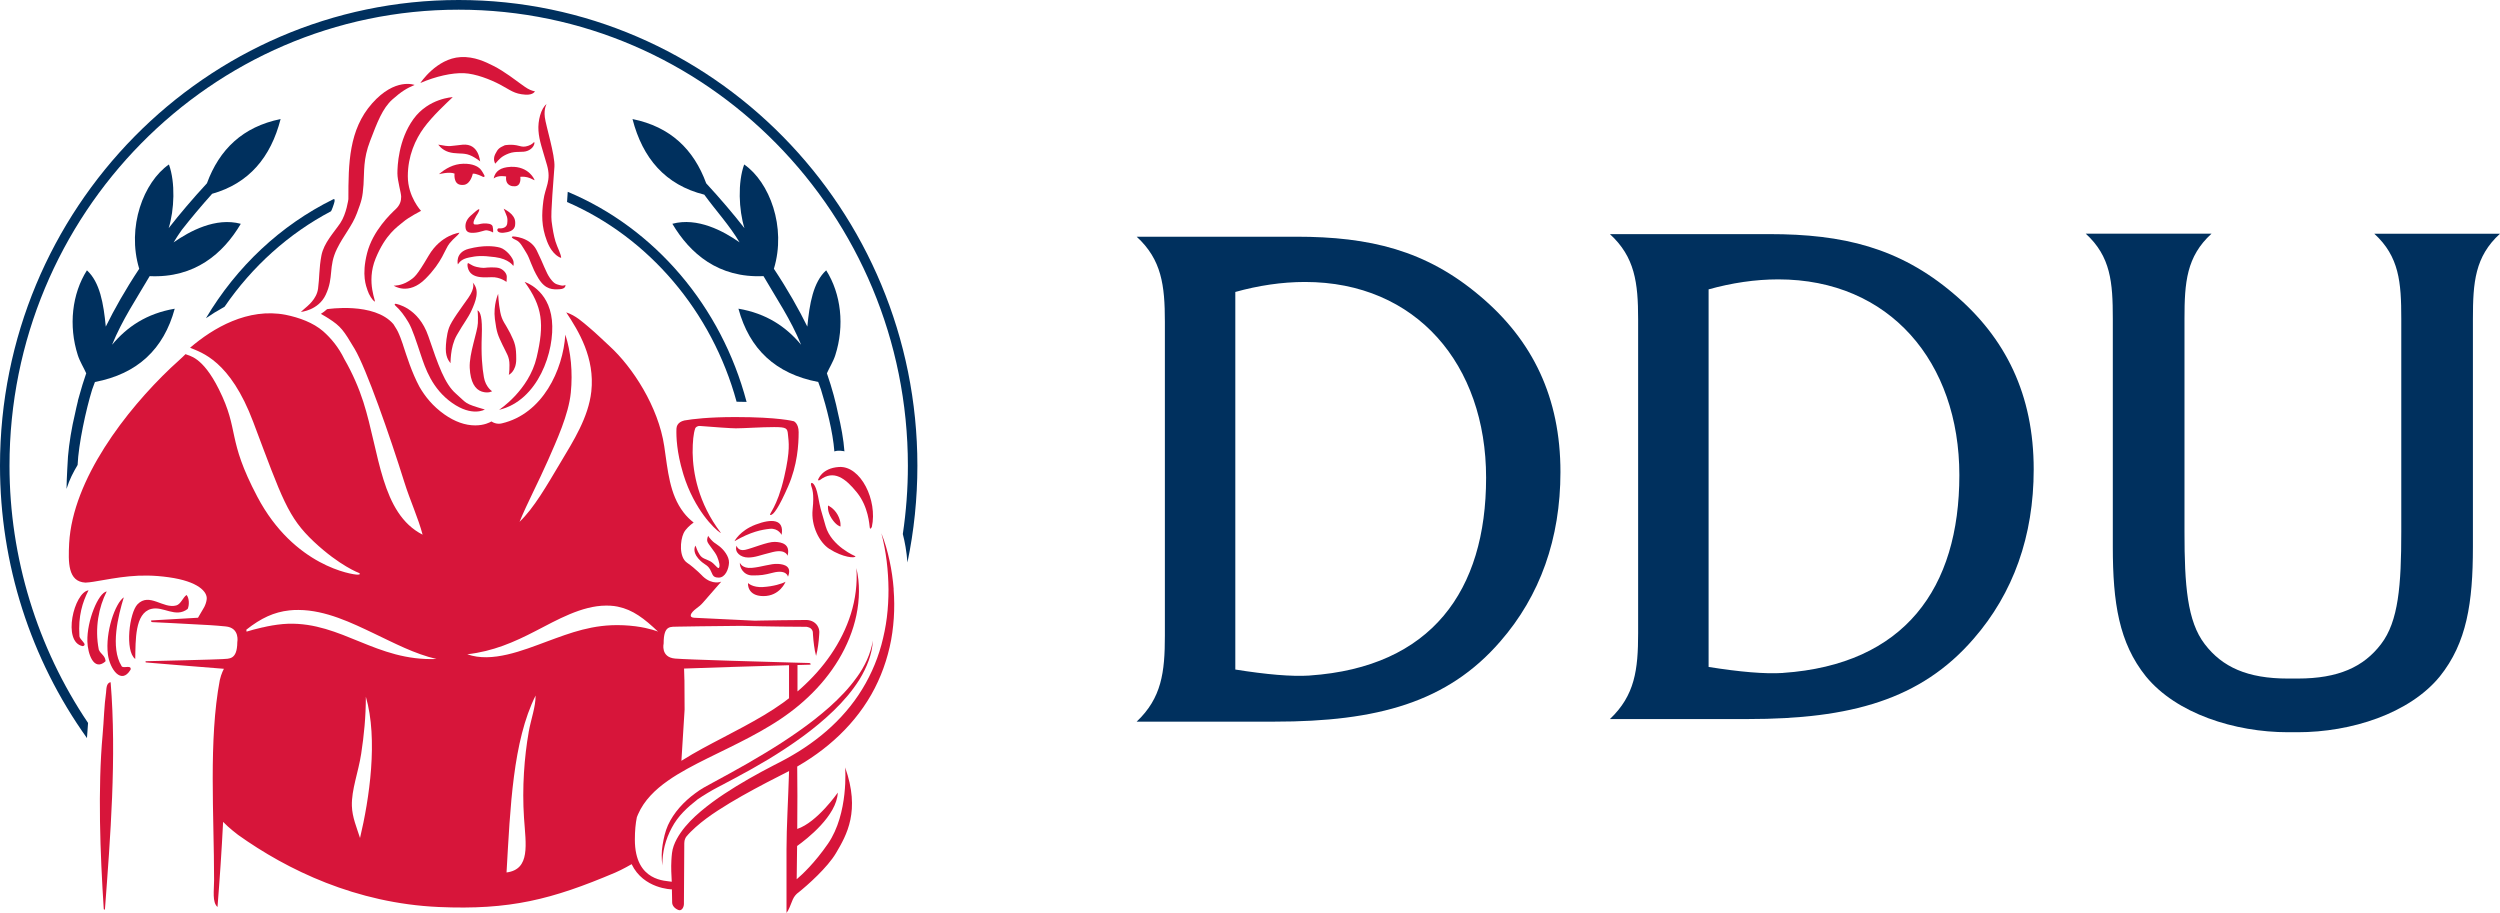
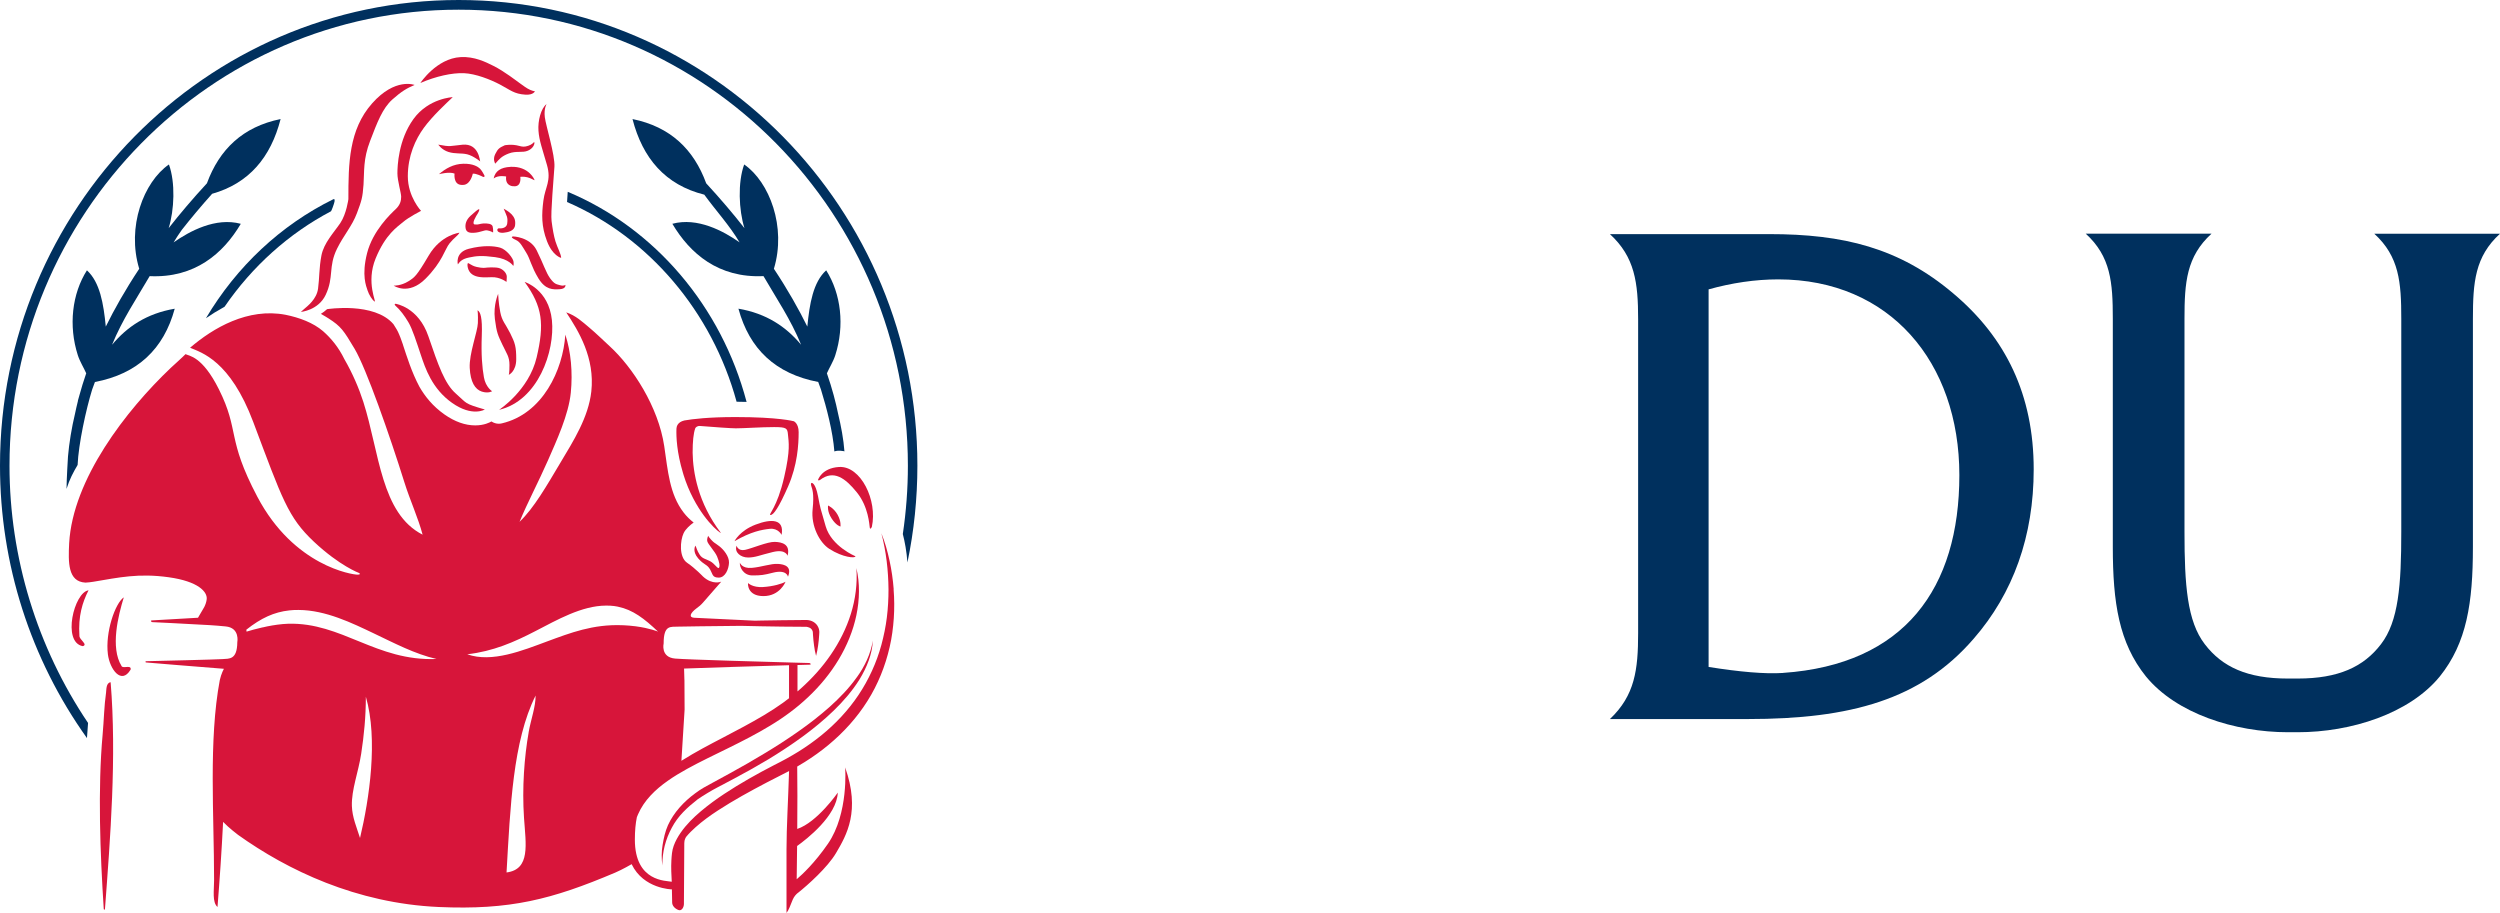
<svg xmlns="http://www.w3.org/2000/svg" id="Layer_1" data-name="Layer 1" viewBox="0 0 665.5 242.99">
  <defs>
    <style>
      .cls-1 {
        fill: #00305e;
      }

      .cls-2, .cls-3 {
        fill: #d7153a;
      }

      .cls-3 {
        fill-rule: evenodd;
      }
    </style>
  </defs>
  <g>
    <path class="cls-1" d="M88.66,53.07c-13.9,6.86-25.65,17.84-33.84,31.64,1.53-1.06,2.78-1.84,4.96-3.06,7.36-10.75,17.14-19.52,28.33-25.41.12-.06.82-1.94.94-2.58.13-.74-.14-.72-.39-.6Z" />
    <path class="cls-1" d="M150.95,53.78c21.78,9.43,38.59,29.2,45.13,53.16l2.66.05c-6.7-25.42-24.44-46.24-47.61-55.93l-.18,2.72Z" />
    <path class="cls-1" d="M23.44,192.45C9.9,172.37,2.53,148.4,2.53,123.97,2.53,57.04,56.17,2.58,122.1,2.58s119.58,54.46,119.58,121.39c0,6.12-.46,12.2-1.35,18.19.53,2.05,1.01,4.59,1.23,7.57,1.75-8.39,2.65-17.02,2.65-25.76C244.21,55.61,189.43,0,122.1,0S0,55.61,0,123.97c0,26.16,8.11,51.44,23.15,72.51l.29-4.02Z" />
    <path class="cls-1" d="M224.79,120.18c-.23-3.21-.89-6.73-1.7-10.1-.6-2.94-1.52-6.54-2.97-10.71.63-1.44,1.69-3.11,2.23-4.8,2.53-7.87,1.54-16.37-2.42-22.61-3.47,3.16-4.43,8.88-5.02,14.98-2.27-4.61-5.18-9.78-8.9-15.39,3.38-11.13-1.17-23.1-7.91-27.77-1.74,4.81-1.44,12.11.07,16.95-3.01-3.84-6.39-7.82-10.18-11.93-3.3-9.02-9.51-15.05-19.62-17.11,2.7,10.46,8.73,17.52,19.11,20.13,3.1,4.27,6.65,8.08,9.4,12.7-4.29-3.01-11.21-6.75-17.9-4.95,4.69,7.92,12.27,14.49,24.26,13.93,3.46,5.97,7.28,11.56,10.01,18.27-4-4.8-9.23-8.33-16.68-9.6,2.92,10.76,9.9,17.35,21.24,19.51.24.66.48,1.33.73,2.01,1.51,4.89,3.16,11.18,3.57,16.48,0,0,.62-.26,1.6-.19.99.08,1.07.18,1.07.18Z" />
    <path class="cls-1" d="M56.43,51.6c9.87-2.78,15.65-9.73,18.27-19.91-10.1,2.06-16.31,8.1-19.62,17.11-3.79,4.1-7.17,8.09-10.18,11.93,1.51-4.85,1.81-12.14.07-16.95-6.74,4.67-11.29,16.64-7.91,27.77-3.72,5.61-6.63,10.78-8.9,15.39-.59-6.1-1.56-11.82-5.02-14.98-3.96,6.24-4.95,14.73-2.42,22.61.54,1.68,1.6,3.35,2.23,4.8-.72,2.09-1.32,4.03-1.8,5.82-.27.89-.4,1.4-.42,1.48h.03c-.31,1.22-.56,2.36-.78,3.41-.91,3.77-1.58,7.92-1.88,11.42-.02.18-.38,6.17-.39,8.64.85-2.66,1.73-4.28,2.95-6.37.23-5.53,2.24-14.8,3.87-20.07.25-.68.5-1.35.74-2.01,11.33-2.16,18.32-8.75,21.24-19.51-7.45,1.27-12.68,4.8-16.68,9.6,2.73-6.71,6.54-12.31,10.01-18.27,11.99.56,19.58-6.01,24.26-13.93-6.68-1.8-13.6,1.94-17.89,4.95.69-1.16,1.43-2.27,2.2-3.35,2.44-3.1,5.11-6.3,8.04-9.57Z" />
  </g>
  <g>
    <path class="cls-2" d="M228.08,180.29c-2.05,2.9-4.54,5.46-7.17,7.83-2.65,2.35-5.45,4.54-8.36,6.57-2.9,2.05-5.88,3.97-8.93,5.8-3.03,1.85-6.13,3.61-9.24,5.32l-4.69,2.56c-1.55.82-3.2,1.71-4.66,2.83-2.97,2.17-5.69,5.1-7.22,8.47-.75,1.69-1.13,3.47-1.43,5.27-.31,1.81-.3,3.66-.06,5.46-.03-3.63.85-6.99,2.53-10.09,1.66-3.13,4.03-5.3,6.85-7.52,1.44-1,3.94-2.5,5.22-3.15,1.28-.66,4.28-2.26,4.28-2.26,3.16-1.67,6.29-3.43,9.37-5.27,6.12-3.74,12.09-7.86,17.32-12.91,2.61-2.52,5.01-5.29,6.95-8.4,1.88-3.12,3.34-6.62,3.51-10.27-.59,3.59-2.18,6.88-4.26,9.76Z" />
    <path class="cls-3" d="M27.93,242.01c-.03.19-.25.21-.31,0-.96-14.87-1.61-32.06-.3-46.47.35-3.87.41-7.72.91-11.14.11-.74-.03-2.63,1.22-2.79,1.64,19.9-.1,41.56-1.51,60.4Z" />
    <g>
      <path class="cls-2" d="M110.38,22.62s-5.16-2.06-11.34,4.92c-6.17,6.99-6.3,15.91-6.3,25.48,0,0-.5,3.89-2.14,6.34-1.64,2.45-4.41,5.3-5.04,8.67-.64,3.36-.51,5.95-.89,8.79-.37,2.84-2.83,4.67-3.71,5.44l-.88.78s4.66-.41,6.61-4.54c2.26-4.79.64-7.43,3.02-12.28,1.76-3.58,4.04-6.08,5.29-9.44,1.26-3.37,1.52-4.14,1.77-7.64.24-3.49-.14-6.74,1.76-11.64,1.88-4.91,3.3-8.69,5.93-11.03,2.39-2.12,3.81-2.98,5.91-3.86Z" />
      <path class="cls-2" d="M111.89,22.11s4.28-6.54,10.71-6.91c3.69-.21,6.74,1.33,8.72,2.32,2.98,1.49,6.13,3.99,7.16,4.71.81.57,1.71,1.29,2.64,1.69.84.36,1.27.37,1.27.37,0,0-.38,1.04-2.52.91-3.08-.19-4.08-1.29-6.8-2.71-2.58-1.35-6.43-2.87-9.58-3.01-3.15-.12-7.43.81-11.6,2.62Z" />
      <path class="cls-2" d="M116.67,38.5c3.36.66,3.1.34,6.46.02,4.42-.42,4.59,4.43,4.71,4.47.12.05-1.9-1.55-3.5-1.92-1.6-.38-3.15-.05-4.96-.62-1.81-.57-2.71-1.95-2.71-1.95Z" />
      <path class="cls-2" d="M120.53,25.86s-6.42.26-10.46,5.82c-4.03,5.56-4.28,12.54-4.28,14.48s1,5.17,1,6.21-.25,2.2-1.51,3.36c-1.26,1.18-6.05,5.7-7.56,11.65-1.51,5.95-.24,8.8.13,9.95.38,1.16,1.23,2.53,1.86,2.93.63.39-2.37-4.99.28-11.46,2.65-6.47,5.8-8.41,7.31-9.7,1.51-1.3,4.78-2.97,4.78-2.97,0,0-3.52-3.75-3.52-9.19s2.01-9.83,4.28-12.93c2.27-3.11,5.92-6.47,7.68-8.15Z" />
      <path class="cls-2" d="M122.31,61.95s-4.91.51-8.19,6.08c-3.27,5.56-3.78,5.82-5.41,6.85-1.97,1.24-3.91,1.16-3.91,1.16,0,0,3.91,2.72,8.44-1.81,4.54-4.53,5.17-7.9,6.43-9.45,1.26-1.56,2.15-1.94,2.64-2.84Z" />
      <path class="cls-2" d="M126.41,59.75c1.01.12,1.26-.2,2.21-.26,1.14-.07,2.33.07,2.52.78.18.71.13,1.62.13,1.62,0,0-.76-.45-1.64-.58-.65-.09-1.7.51-3.28.65-1.26.1-2.21-.07-2.4-1.17-.19-1.1.13-2.26,1.33-3.36,1.19-1.1,1.95-1.69,2.2-1.75.25-.06.06.58-.31,1.16-.38.59-1.77,2.78-.76,2.92Z" />
      <path class="cls-2" d="M136.11,56.97c.6.68,1.2,1.35,1.01,2.97-.19,1.61-1.95,1.88-3.03,2.01-1.07.12-1.7-.26-1.7-.72s.44-.45.44-.45c0,0,2.02.27,2.2-1.35.19-1.63-.13-1.88-.95-3.88,0,0,1.45.77,2.02,1.42Z" />
      <path class="cls-2" d="M134.38,38.67s1.81-.39,3.82.17c.87.24,1.39.31,2.42-.03,1.04-.33,1.49-.95,1.49-.95,0,0,.17-.1.16.21,0,.3-.3,1.42-1.74,2.04-1.44.63-3.08-.01-5.08.74-1.99.76-2.52,1.49-3.62,2.72,0,0-.73-1.09,0-2.55.74-1.46,1.06-1.67,2.54-2.35Z" />
      <path class="cls-2" d="M145.5,27.71s-.75,1.16-.47,3.49c.29,2.32,2.74,10.08,2.56,13.19-.19,3.1-1.04,12.32-.76,14.46.28,2.14.57,3.88,1.04,5.43.47,1.56,1.51,3.39,1.51,4.37,0,0-2.27-.49-3.78-4.47-1.51-3.97-1.42-7.08-.95-10.77.47-3.68,2.18-5.24.95-9.5-1.23-4.28-2.08-6.5-2.26-9.12-.19-2.62.65-5.93,2.16-7.09Z" />
      <path class="cls-2" d="M121.88,70.39s-.85-3.2,2.93-4.17c3.78-.97,6.61-.77,8.31-.3,1.7.49,3.5,2.82,3.59,3.79.1.97-.09,1.06-.09,1.06,0,0-1.14-1.85-4.83-2.32-3.68-.49-5-.3-6.9.09-1.89.39-2.45,1.07-3.02,1.85Z" />
      <path class="cls-2" d="M129.34,71.26s2.65-.29,3.78.19c1.13.49,1.79,1.46,1.79,2.24s-.09,1.36-.09,1.36c0,0-1.7-1.36-3.97-1.26-2.26.1-3.96.1-5.19-.78-1.23-.87-1.33-2.62-1.14-2.91.19-.28.77.59,2.37.96,1.61.39,2.45.2,2.45.2Z" />
      <path class="cls-2" d="M136.52,62.93s4.54.09,6.33,3.68c1.79,3.58,2.46,5.91,3.59,7.47,1.14,1.55,1.61,1.55,2.64,1.84,1.05.3,1.42-.09,1.42-.09,0,0,.28,1.06-1.52,1.16-1.79.1-3.77.19-5.66-2.9-1.89-3.11-2.18-5.15-3.22-6.8-1.03-1.65-1.6-2.88-2.73-3.39-1.04-.47-1.42-.78-.85-.96Z" />
-       <path class="cls-2" d="M125.85,75.24s.75,1.26-1.14,3.98c-1.89,2.71-4.54,6.2-5.19,8.05-.66,1.84-.85,4.45-.85,5.62,0,2.62,1.13,3.49,1.23,3.78.1.3-.19-4.17,1.71-7.46,1.88-3.3,3.02-4.57,3.97-6.7.94-2.13,2.27-5.14.28-7.28Z" />
      <path class="cls-2" d="M127.12,82.61s.18,1.06.09,3.39c-.09,2.37-2.36,8.15-2.17,11.93.19,3.79,1.42,5.72,3.21,6.31,1.79.57,2.74-.1,2.74-.1,0,0-1.7-1.06-2.17-3.69-.47-2.61-.76-6.1-.57-11.06.19-4.94-.38-6.4-1.13-6.79Z" />
      <path class="cls-2" d="M132.6,78.25s-1.32,2.91-.86,6.68c.48,3.79.86,4.37,1.99,6.8,1.14,2.42,1.89,3.2,1.89,5.43s-.18,2.62-.18,2.62c0,0,1.98-.87,1.98-4.17s-.29-4.27-1.6-6.89c-1.32-2.62-2.18-3.2-2.65-5.63-.48-2.43-.56-4.85-.56-4.85Z" />
      <path class="cls-2" d="M139.64,75.04s6.43,1.94,7.28,10.19c.85,8.25-3.69,21.44-14.08,23.87,0,0,7.94-5.14,10.02-13.98,2.07-8.83,1.61-13.48-3.21-20.08Z" />
      <path class="cls-2" d="M105.34,80.87s6.04.88,8.69,8.64c2.65,7.76,4.35,12.7,7.38,15.32,3.02,2.63,1.98,2.53,7.65,4.18,0,0-3.31,2.04-8.7-1.75-5.38-3.78-7.17-9.32-8.31-12.71-1.14-3.4-2.27-6.99-3.31-8.72-1.04-1.76-2.17-3.3-3.49-4.47,0,0-.47-.49.1-.49Z" />
      <path class="cls-2" d="M128.9,46.61s-.62-1.22-1.13-1.71c-.49-.48-1.8-1.38-4.45-1.31-2.64.06-4.73,1.29-6.48,2.78,0,0,2.83-.74,4.16-.16,0,0-.37,2.79,1.68,3,0,0,.47.06.84,0,1.83-.3,2.33-2.97,2.33-2.97.88-.13,2.58.77,2.58.77,0,0,.29.18.48.06.17-.12,0-.46,0-.46Z" />
      <path class="cls-2" d="M135.92,44.42c-2.64.12-4.11,1.12-4.51,3.09,1.24-.98,3.32-.53,3.32-.53-.24,1.94.94,2.44,1.61,2.57.22.02.44.05.72.04,1.83-.09,1.45-2.52,1.45-2.52,0,0,.89-.13,1.9.13,1.01.25,1.82.84,1.89.77.06-.06-1.46-3.77-6.36-3.56Z" />
    </g>
    <path class="cls-2" d="M185.12,145.25s-.93,1.45.71,3.36c1.63,1.89,2.35,1.51,3.21,3,.71,1.24.54,2.15,2.29,2.15s2.67-2.3,2.73-3.98c.05-1.68-1.42-3.47-2.56-4.36-1.15-.89-1.37-.84-2.18-1.73-.82-.89-.77-1.07-.77-1.07,0,0-.43.67-.27,1.46.17.79,2.07,2.74,2.62,4.09.55,1.34.82,2.52.5,2.97-.33.44-1.1-1.07-2.35-1.74-1.25-.66-2.12-.66-2.83-1.79-.72-1.11-.77-1.73-1.09-2.35Z" />
    <path class="cls-2" d="M195.52,144.07s1.37-2.8,5.62-4.42c4.25-1.62,7.69-1.51,6.92,2.74,0,0-.87-1.84-3.11-1.62-2.23.23-5.11.79-9.43,3.3Z" />
    <path class="cls-2" d="M196.08,145.25s.33,1.51,2.23,1.13c1.91-.4,6.05-2.2,7.96-2.13,1.9.06,4.19.62,3.38,3.7,0,0-.44-1.85-3.92-1-3.49.84-4.63,1.46-6.6,1.46s-3.71-1.41-3.05-3.14Z" />
    <path class="cls-2" d="M196.95,149.78s.54,1.62,3.16,1.39c2.62-.22,5.12-1.18,6.98-1.06,1.85.11,3.76.72,2.67,3.41,0,0-.3-2.02-4.03-1.06-2.4.61-3.11.72-5.45.72s-3.43-2.13-3.33-3.41Z" />
    <path class="cls-2" d="M199.13,155.21s1.2,1.23,3.98,1.06c2.78-.17,5.07-.89,6-1.4,0,0-1.48,3.81-5.88,3.81s-4.15-3.42-4.09-3.48Z" />
    <path class="cls-2" d="M216.06,128.55s-.33.02-.12.76c.21.75.85,1.88.38,6.28-.47,4.4,1.83,8.82,4.4,10.49,3.66,2.37,7.04,2.58,7,2,0,0-6.38-2.63-7.93-8-1.56-5.36-1.33-4.38-2.04-8.02-.71-3.66-1.69-3.51-1.69-3.51Z" />
    <path class="cls-2" d="M220.44,134.58s-.32,1.53.95,3.46c1.26,1.94,2.34,2.12,2.34,2.12,0,0,.24-1.36-.77-3.15-1-1.79-2.52-2.44-2.52-2.44Z" />
    <path class="cls-2" d="M217.74,127.77s.96-3.17,5.61-3.46c5.78-.36,10.28,8.86,8.74,15.93,0,0-.43.95-.56.2-.12-.75-.33-5.53-3.43-9.36-3.1-3.84-6.18-6.08-9.78-3.34,0,0-.39.28-.57.04Z" />
    <path class="cls-3" d="M23.57,157.14c-3.83.5-7.12,13.86-1.52,14.87,1.47-.45-1-1.73-.91-2.79-.34-5.19.79-8.89,2.43-12.08Z" />
-     <path class="cls-3" d="M49.65,158.38c-.97.67-1.49,2.44-2.73,2.79-3.48.97-7.17-3.54-10.31-.31-2.19,2.26-3.42,12.45-.61,14.56.11-4.91-.14-12.19,4.25-13.32,3.2-.83,6.48,2.5,9.71,0,.49-1.09.4-2.96-.31-3.72Z" />
    <path class="cls-3" d="M32.97,159c-2.31,1.55-4.99,9.31-4.25,15.17.5,3.96,3.57,8.2,6.02,4.12.02-.03.04-.1.05-.13.01-.08.02-.12,0-.18-.09-.97-2.15.07-2.44-.7-3.02-4.89-.89-13.4.61-18.28Z" />
-     <path class="cls-3" d="M28.09,175.83c-.19-1.39-1.35-1.77-1.79-2.89-1.14-5.78.01-11.4,2.11-15.5-2.2.31-5.31,7.81-5.15,13.32.09,3.22,1.66,7.99,4.75,5.36.04-.05.09-.14.09-.29Z" />
    <path class="cls-2" d="M211.28,112.13s-3.93-1.11-15.48-1.11c-7.16,0-11.42.52-13.64.91-1.83.44-2.06,1.64-2.09,2.19-.08,2.18.09,6.28,1.72,11.71.04.15.09.29.13.44.02.05.03.1.04.14.33,1.06.72,2.16,1.19,3.29,3.5,8.39,8.45,12.21,8.78,12.19-6.14-8.02-7.46-16.19-7.55-21.38,0-2.96.2-5.11.71-6.53.11-.18.44-.61,1.2-.59,3.86.31,8.38.63,9.58.63,2.18,0,6.8-.33,10.19-.33s3.55.33,3.7,2.02c.18,1.99.68,3.98-1.01,11.29-1.9,8.25-4.28,9.97-3.68,10.08.8.15,2.33-2.13,4.73-7.61,2.47-5.66,2.8-11.08,2.8-14.44,0-2.37-1.31-2.91-1.31-2.91Z" />
    <path class="cls-2" d="M237.9,156.84c-.2-2.55-.56-5.09-1.1-7.58-.54-2.49-1.22-4.95-2.18-7.3,1.29,4.9,1.85,9.94,1.9,14.94,0,2.5-.13,5-.44,7.46-.3,2.47-.81,4.9-1.45,7.29-1.3,4.77-3.38,9.29-6.1,13.36-2.73,4.08-6.12,7.69-9.94,10.78-1.91,1.54-3.92,2.97-6.02,4.28-1.05.65-2.12,1.27-3.2,1.87-1.08.61-2.17,1.15-3.32,1.74-4.52,2.34-8.98,4.83-13.26,7.66-2.14,1.41-4.22,2.94-6.21,4.61-1.98,1.67-3.86,3.52-5.38,5.7-.75,1.09-1.42,2.27-1.87,3.53-.46,1.26-.53,2.58-.61,3.89-.11,1.93,0,3.79.1,5.65-1.39-.31-9.82.13-9.82-11.21,0-2.37.19-4.32.53-5.97.1-.26.21-.53.32-.78.81-1.86,1.96-3.52,3.32-4.98,1.36-1.47,2.91-2.75,4.56-3.91,1.65-1.17,3.39-2.21,5.18-3.2,3.58-1.97,7.31-3.73,11.04-5.57,3.73-1.84,7.47-3.74,11.08-5.94.9-.55,1.8-1.11,2.68-1.7.88-.59,1.75-1.21,2.61-1.85,1.71-1.27,3.34-2.65,4.89-4.12,3.1-2.93,5.84-6.26,8.04-9.92,2.2-3.66,3.85-7.65,4.72-11.81.86-4.15.96-8.48,0-12.54.29,4.16-.25,8.28-1.46,12.16-1.21,3.88-3.05,7.54-5.33,10.87-2.28,3.34-5,6.35-8.01,9.04-.29.26-.59.51-.88.77v-7.03c2.13-.06,3.45-.1,3.45-.1.21-.44-.44-.44-.44-.44,0,0-1.14-.03-3.01-.08h-.04c-8.03-.22-29.36-.82-32.54-1.1-3.92-.34-3.05-4.03-3.05-4.03,0-5.04,1.86-4.36,3.93-4.47.98-.05,8.73-.12,16.63-.21,1.82.05,3.64.09,5.46.12,3.69.07,7.39.12,11.08.13h.69s.15.01.15.01h.11c.09.02.17.03.25.05.33.07.61.19.84.36.22.18.4.41.49.67.02.07.04.13.06.2,0,.03.01.07.02.1v.05s.01.08.01.08c0,.23.02.46.04.69.06.92.15,1.85.28,2.77.12.92.28,1.85.54,2.77.25-.92.41-1.85.54-2.77.14-.92.22-1.85.28-2.77.02-.23.03-.46.04-.69v-.09s0-.12,0-.12c0-.08,0-.17-.02-.25-.02-.16-.04-.32-.09-.48-.18-.62-.54-1.19-1.04-1.59-.49-.41-1.09-.64-1.67-.74-.14-.03-.29-.04-.43-.05h-.23s-.19,0-.19,0h-.69c-3.69.02-7.39.08-11.08.14-.57,0-1.13.03-1.7.04-5.39-.26-11.42-.55-16.14-.78h0c-1.51-.07-1.15-1.21.58-2.5h0c.62-.43,1.22-.94,1.73-1.53,2.62-3.04,4.87-5.58,4.87-5.58,0,0-2.32.99-4.87-1.38,0,0-2.02-2.15-4.21-3.64-2.2-1.49-1.87-5.92-.94-7.89.54-1.14,1.75-2.17,2.67-2.83-.99-.77-1.9-1.66-2.68-2.68-3.76-4.89-4.18-11.15-5.15-17.65-1.57-10.5-8.41-21.02-14.56-26.64-1.71-1.56-3.51-3.35-5.42-4.95-1.8-1.5-3.52-3.15-6.11-4.03,3.34,5.04,7.65,12.14,6.68,21.06-.76,6.91-4.79,13.2-8.19,18.9-3.67,6.15-7.06,12.13-10.92,15.8,2.09-5.07,5.03-10.59,7.59-16.41,2.26-5.17,5.48-12.12,6.06-17.97.54-5.43.03-10.9-1.46-15.45-.61,9.42-6.03,21.08-16.9,23.62-.27.06-.53.1-.8.1-.71,0-1.39-.22-1.97-.61-.43.26-1.94,1.05-4.31,1.05-2.68,0-5.45-.98-8.22-2.93-3.09-2.18-5.16-4.79-6.63-7.34-2.09-3.91-3.38-8.14-4.38-11.15,0-.01,0-.03,0-.04-.09-.26-.18-.51-.27-.76-.26-.76-.51-1.43-.74-1.95-.22-.53-.44-.99-.63-1.31-.11-.18-.22-.36-.33-.54-.17-.32-.37-.63-.58-.93-5.1-5.97-17.66-3.99-17.66-3.99-.56.51-1.11.92-1.65,1.25.58.3,2.03,1.21,2.03,1.21h0c3.32,2.13,4,3.14,6.95,8.1,3.11,5.23,9.35,23.07,13.25,35.53,1.54,4.91,3.66,9.44,4.85,13.94-11.09-5.64-11.48-21.86-15.77-35.32-1.15-3.6-2.88-7.64-5.05-11.39-1.55-3.19-3.54-5.57-5.66-7.44-2.64-2.29-6.37-3.64-9.98-4.38-10.06-1.94-19.32,3.52-25.44,8.77,3,1.28,10.65,3.35,16.82,19.78,7.74,20.57,9.24,25.35,16.13,31.84,6.91,6.48,12.06,8.35,12.06,8.35,0,0,.66.43-.5.43s-16.82-2.17-26.61-20.74c-8.24-15.62-4.66-17.44-10.23-28.6-4.44-8.9-8-8.87-8.88-9.36-.43.48-3.9,3.63-3.9,3.63-11.95,11.35-26.11,29.66-27.08,46.7-.24,5.05-.39,10.27,4.36,10.49.66-.03,1.36-.11,2.15-.24,6.65-1.11,11.98-2.31,19.97-1.19,7.98,1.11,10.31,3.92,10.14,5.8-.07.76-.34,1.48-.63,2.08l-.59,1.02c-.05.1-.18.3-.28.47l-.82,1.41c-5.93.33-12.46.72-12.46.72-.14.45.29.45.29.45,0,0,9.08.43,15.32.8,1.35.06,2.63.21,4.17.34,3.92.34,3.14,4.23,3.14,4.23-.05,4.72-2.16,4.33-3.93,4.47-1.52.12-18.39.52-18.6.52-1.06.02-1.7.04-1.7.04,0,0-.21,0-.22.16-.02.16.21.18.21.18,0,0,14.03,1.18,20.67,1.68,0,0-.71,1.28-1.09,3.01-3,15.93-1.52,35.98-1.52,53.27,0,2.71-.55,5.85.91,7.13.59-7.38,1.11-14.96,1.49-22.66,1.48,1.57,3.97,3.45,3.97,3.45,13.17,9.4,31.47,18.22,53.39,19.21,18.99.85,30.15-2,47.01-9.15,1.93-.82,4.38-2.25,4.38-2.25,3.17,6.61,10.72,6.71,10.72,6.71.02.85.05,1.32.07,3.52h0c.02.85.73,1.61,1.67,1.97.87.34,1.46-.75,1.46-1.62.01-3.34.07-11.63.1-16.19h0c0-.89.37-1.49.53-1.71.75-.9,1.6-1.74,2.49-2.53.91-.81,1.87-1.59,2.86-2.32,1.98-1.47,4.09-2.8,6.22-4.1,2.14-1.28,4.32-2.52,6.53-3.71,2.2-1.2,4.44-2.35,6.68-3.49.84-.42,1.71-.86,2.58-1.32-.23,7.62-.68,15-.68,20.75,0,.02,0,17.02,0,17.02.55-.68,1.05-2.03,1.53-3.24h0s.02-.04.03-.07c.04-.1.08-.2.12-.29.37-.85.94-1.4,1.24-1.65.06-.05.12-.1.19-.15,0,0,.01,0,.01,0h0c2.56-2.04,7.78-6.7,10.04-10.51,2.88-4.87,6.54-11.25,2.45-22.83,0,0,.99,12.22-4.57,20.31-3.56,5.16-6.89,8.24-8.33,9.46.05-2.67.09-5.79.11-8.85,2.6-1.86,10.56-8.03,10.83-14.21,0,0-5.46,7.89-10.79,9.67.03-4.94.04-8.82.04-8.82,0-3.06-.03-5.27-.05-7.79.68-.4,1.36-.8,2.03-1.22,2.19-1.38,4.32-2.89,6.32-4.56,4.01-3.32,7.56-7.24,10.34-11.66,2.8-4.41,4.76-9.32,5.92-14.37.59-2.52.92-5.1,1.1-7.66.17-2.57.16-5.15-.05-7.7ZM95.84,223.08c-.91-2.88-2.07-5.5-2.17-8.53-.13-4.33,1.73-8.98,2.48-13.92.75-4.91,1.24-9.81,1.24-15.17,3.3,11.38.92,27.25-1.55,37.61ZM76.69,166.04c-1.87.07-3.81.35-5.59.71-.39.09-.78.17-1.18.27v-.02c-1.79.4-3.31.84-4.29,1.14-.01-.18-.03-.36-.05-.52,3.95-3.12,7.4-4.69,11.42-5.13.08,0,.15-.02.23-.02.19-.02.38-.04.57-.05.19-.01.38-.03.57-.04.1,0,.21,0,.32,0,.22,0,.45-.01.67-.01.05,0,.1,0,.15,0,0,0,0,0,0,0,7.21.03,14.31,3.53,19.99,6.23,5.58,2.65,10.83,5.45,16.69,6.82-16.07.65-25.18-9.8-39.51-9.38ZM210.04,177.08v8.79c-.52.41-1.05.8-1.59,1.2-1.64,1.18-3.34,2.27-5.09,3.32-3.5,2.09-7.15,4-10.82,5.92-3.67,1.92-7.39,3.85-10.96,6.1-.07.04-.13.08-.19.12l.85-13.62c-.03-4.45-.04-7.46-.04-7.75,0-.15,0-.29-.02-.42h0s-.08-2.77-.08-2.77c5.25-.21,19.82-.65,27.97-.89ZM140.73,194.94c-1.15,6.5-1.78,14.75-1.24,22.77.49,7.12,1.75,13.71-4.65,14.54,1-17.32,1.67-34.96,7.74-47.1,0,3.11-1.22,6.19-1.86,9.79ZM165.95,166.45c-.12,0-.23-.01-.36-.02-7.77-.28-13.69,2.01-19.98,4.33-6.42,2.38-14.67,5.75-21.23,3.41,6.89-.79,12.44-3.21,18.2-6.2,5.72-2.95,12.28-6.74,18.75-6.76h0s.08,0,.12,0c.27,0,.54.01.81.02.05,0,.09,0,.14,0,.29.02.59.05.89.08.03,0,.06,0,.09,0,.24.03.49.07.73.12.07.01.15.02.23.04.05,0,.09.02.14.03,3.98.81,7.05,3.18,10.69,6.64,0,0-2.17-.92-5.97-1.42h0c-1.12-.14-2.2-.23-3.24-.28Z" />
  </g>
  <path class="cls-1" d="M436.07,168.55v-83.58c0-9.71-.86-16.56-7.51-22.65h42.46c19.61,0,34.55,3.6,48.94,15.79,14.03,11.8,21.41,27.05,21.41,46.85,0,17.71-5.41,32.94-16.02,45.11-14.03,16.2-32.74,21.34-60.09,21.34h-36.7c6.65-6.3,7.51-13.13,7.51-22.86ZM474.62,179.13c32.41-2.23,46.96-22.56,46.96-52.65s-18.54-52.11-48.21-52.11c-6.13,0-12.42.95-18.54,2.66v100.51c8.28,1.32,14.95,1.91,19.8,1.6Z" />
-   <path class="cls-1" d="M310.09,169.24v-83.58c0-9.71-.86-16.56-7.51-22.65h42.46c19.61,0,34.55,3.6,48.94,15.79,14.04,11.8,21.41,27.05,21.41,46.85,0,17.71-5.41,32.94-16.02,45.11-14.03,16.2-32.74,21.34-60.09,21.34h-36.7c6.65-6.3,7.51-13.13,7.51-22.86ZM348.64,179.82c32.41-2.23,46.96-22.56,46.96-52.65s-18.54-52.11-48.22-52.11c-6.13,0-12.42.95-18.54,2.66v100.51c8.28,1.32,14.95,1.91,19.8,1.6Z" />
  <path class="cls-1" d="M632.03,62.21c6.66,6.09,7.19,12.94,7.19,22.65v56.74c0,14.09-.71,23.79-5.4,29.88-4.66,6.09-11.37,9.14-22.12,9.15h0s-2.69,0-2.69,0h0c-10.74,0-17.45-3.06-22.1-9.15-4.69-6.09-5.4-15.79-5.4-29.88v-56.74c0-9.71.53-16.56,7.19-22.65h-33.47c6.66,6.09,7.2,12.94,7.2,22.65v60.74c0,14.85,1.63,25.52,8.82,34.47,8.09,9.88,23.61,14.85,37.83,14.85h0s2.56,0,2.56,0h0c14.22,0,29.74-4.95,37.83-14.84,7.19-8.95,8.82-19.62,8.82-34.47v-60.74c0-9.71.54-16.56,7.2-22.65h-33.47Z" />
</svg>